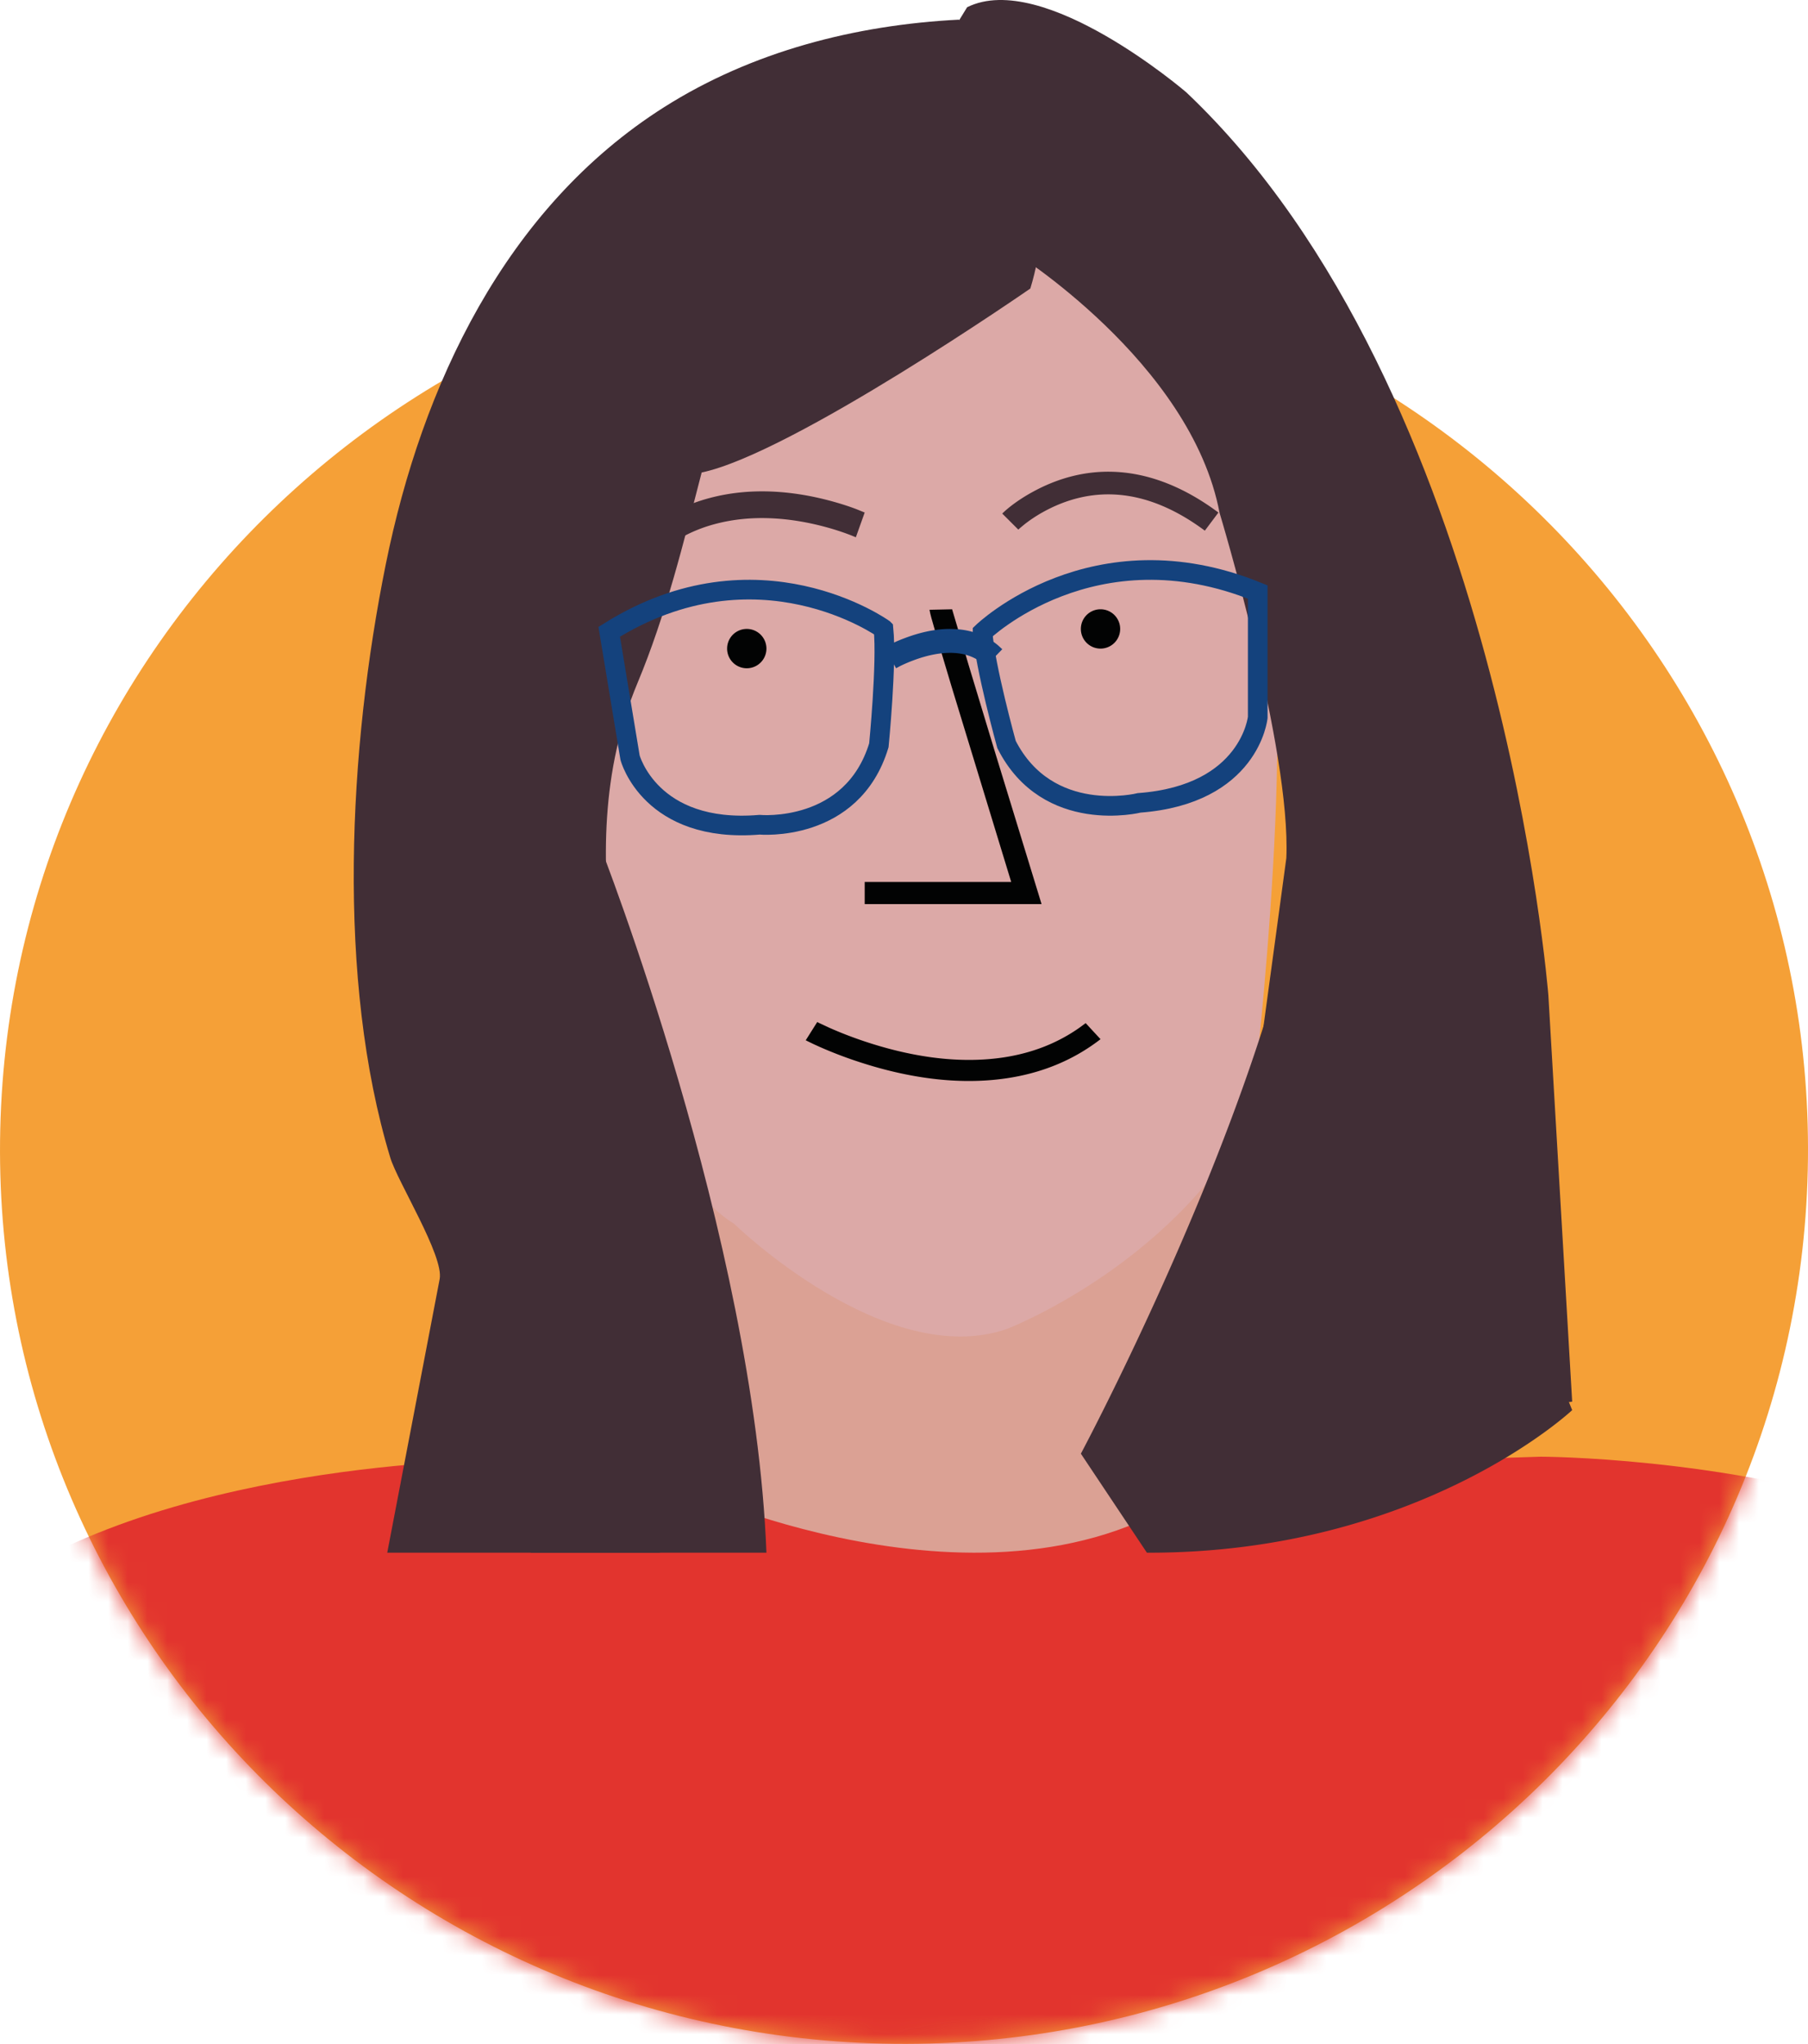
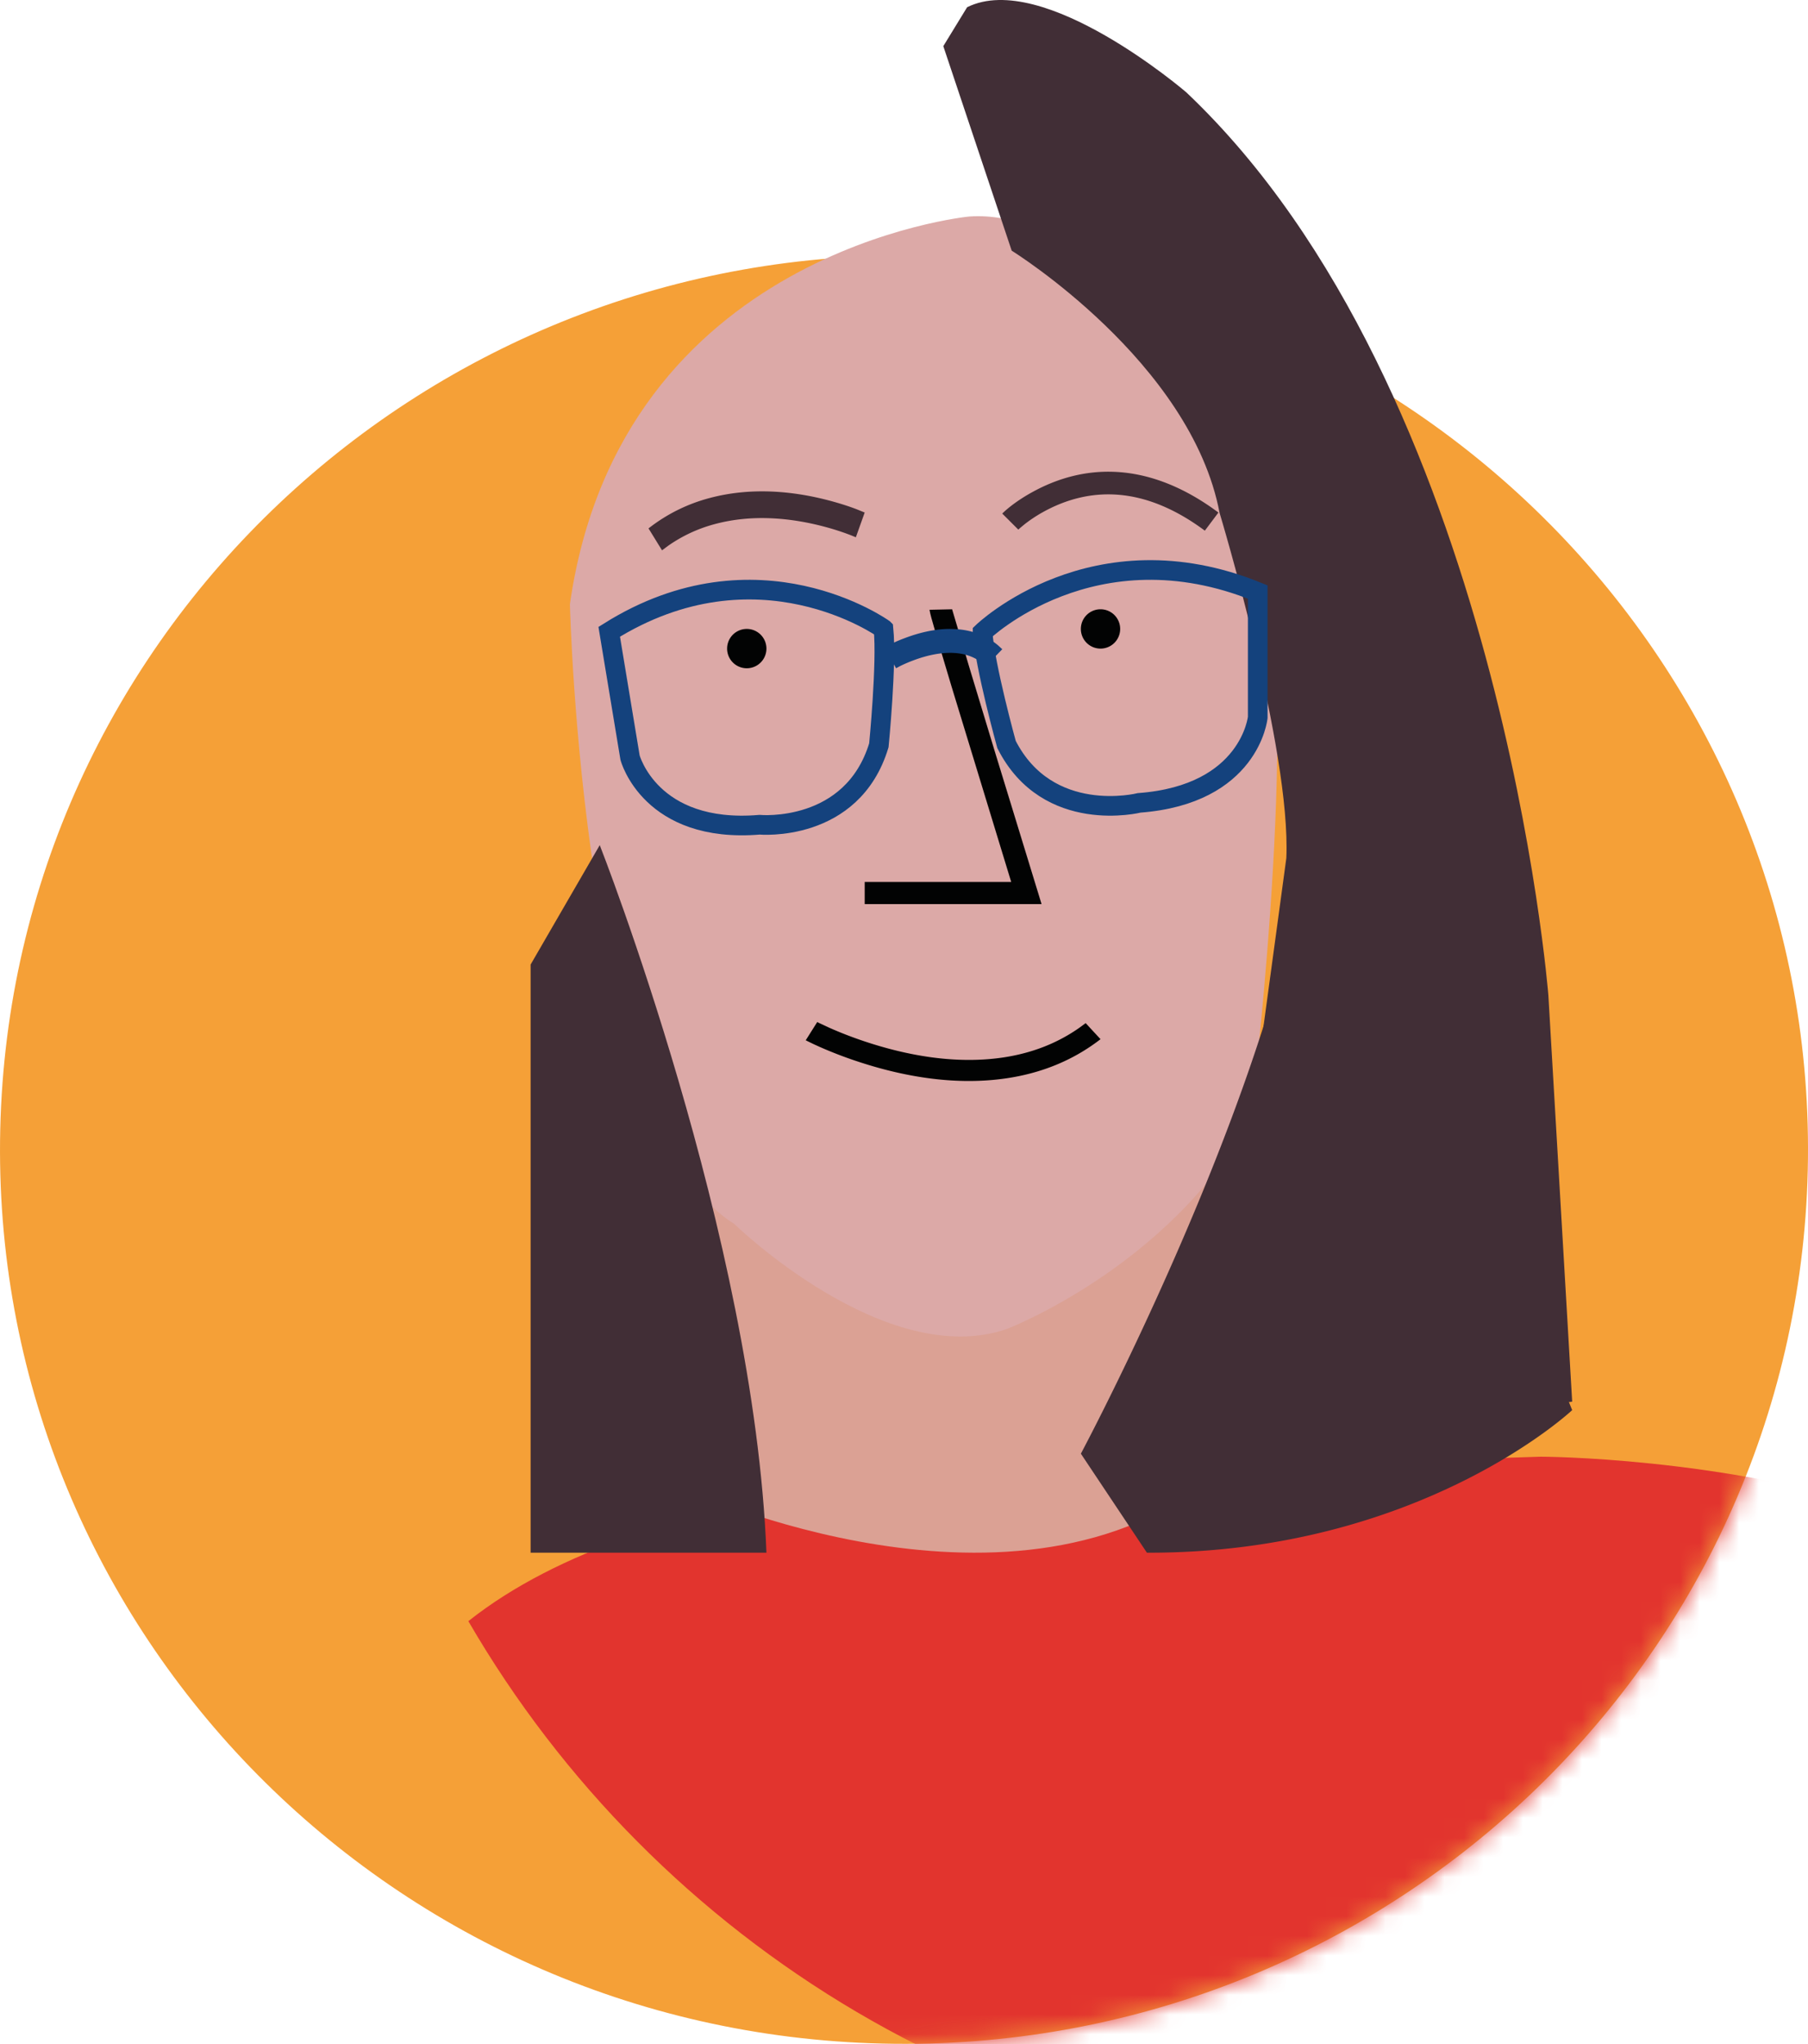
<svg xmlns="http://www.w3.org/2000/svg" xmlns:xlink="http://www.w3.org/1999/xlink" width="92" height="104" viewBox="0 0 92 104">
  <defs>
    <path d="M91.988 46.547c-.588 25.12-21.654 45.011-47.052 44.43C19.538 90.396-.575 69.561.013 44.442.6 19.323 21.666-.568 47.064.012c25.399.582 45.512 21.416 44.924 46.535" id="9m8oi22r8a" />
  </defs>
  <g fill="none" fill-rule="evenodd">
    <path d="M91.988 59.547c-.588 25.12-21.654 45.011-47.052 44.43C19.538 103.396-.575 82.561.013 57.442.6 32.323 21.666 12.431 47.064 13.012c25.399.582 45.512 21.416 44.924 46.535" fill="#F5A037" fill-rule="nonzero" />
    <g transform="translate(0 13)">
      <mask id="5n7ynp4c7b" fill="#fff">
        <use xlink:href="#9m8oi22r8a" />
      </mask>
-       <path d="M46.073 96.115c22.247 0 41.398-13.207 50.075-32.202-8.585-2.79-17.754-2.798-17.754-2.798l-27.77.896v.095l-25.377-.82s-17.516.012-26.792 7.377c9.527 16.41 27.277 27.452 47.618 27.452" fill="#E2342E" fill-rule="nonzero" mask="url(#5n7ynp4c7b)" />
+       <path d="M46.073 96.115c22.247 0 41.398-13.207 50.075-32.202-8.585-2.79-17.754-2.798-17.754-2.798l-27.77.896v.095s-17.516.012-26.792 7.377c9.527 16.41 27.277 27.452 47.618 27.452" fill="#E2342E" fill-rule="nonzero" mask="url(#5n7ynp4c7b)" />
    </g>
    <g>
      <path d="M35 56v19.799s16.81 7.746 27-.862V56l-9.516 5.164L35 56z" fill="#DBA194" fill-rule="nonzero" />
      <path d="M49.318 11.016S31.568 12.73 29 30.74c0 0 .642 26.798 8.342 31.515 0 0 7.698 7.504 13.9 5.36 0 0 8.342-3.216 12.405-10.719 0 0 2.351-19.082.855-27.014 0 0-5.775-19.51-15.184-18.866" fill="#DCA9A7" fill-rule="nonzero" />
-       <path d="M48.792 1s6.06 5.76 3.636 13.68c0 0-12.119 8.4-16.724 9.36-.923 3.58-1.833 7.286-3.262 10.704-3.736 8.941.064 18.63 1.008 27.716.15 1.445 1.398 16.54.072 16.54H19.705s2.663-13.905 2.667-13.92c.225-1.176-2.14-4.948-2.512-6.177-2.747-9.076-2.13-20.815-.224-30.22 1.834-9.05 6.063-18.1 14.153-23.228C38.268 2.617 43.514 1.27 48.792 1" fill="#412E36" fill-rule="nonzero" />
      <path d="M60.364 4.697S53.09-1.557 49.212.368L48 2.348l3.48 10.406s9.126 5.652 10.58 13.348c0 0 3.637 12.024 3.395 17.557l-1.697 12.505-.243 6.735 1.952 6.975V73L80 71.316l-1.212-20.683S76.364 19.848 60.364 4.697M27 49.076 30.518 43S38.381 62.977 39 79H27V49.076z" fill="#412E36" fill-rule="nonzero" />
      <path d="M55 73.962S67.122 51.273 66.74 39L80 71.746S72.251 79.038 58.36 79L55 73.962zM52.478 25.067c2.702-1.513 5.868-1.558 9.208.784l.314.226-.692.923c-3.063-2.278-5.853-2.278-8.264-.93-.35.197-.66.408-.924.617l-.22.183-.083.076L51 26.13c.278-.277.778-.672 1.478-1.064zM36.125 25.335c2.056-.545 4.234-.388 6.326.202.412.116.788.24 1.12.366l.429.174-.45 1.26-.237-.098-.124-.047a12.65 12.65 0 0 0-1.03-.337c-1.921-.541-3.916-.686-5.759-.197a7.462 7.462 0 0 0-2.403 1.112l-.31.23L33 26.885a8.57 8.57 0 0 1 3.125-1.55z" fill="#412E36" fill-rule="nonzero" />
      <path d="M57 32a1 1 0 1 1-2.001 0A1 1 0 0 1 57 32M39 33a1 1 0 1 1-2.001 0A1 1 0 0 1 39 33M47.3 31.025 48.448 31l.872 2.94 1.281 4.23L53 46h-9v-1.126h7.455L48.42 34.93l-.691-2.312-.338-1.188-.055-.216-.033-.162zM41 52.928l.585-.928.142.071.48.223c.51.227 1.086.454 1.713.666 2.399.811 4.836 1.175 7.084.849 1.461-.212 2.786-.713 3.951-1.54l.288-.214.757.818c-1.403 1.086-3.024 1.734-4.813 1.994-2.476.36-5.102-.033-7.673-.902a21.26 21.26 0 0 1-1.82-.707l-.297-.135-.323-.157-.074-.038z" fill="#020303" fill-rule="nonzero" />
      <path d="M50 32.165s5.644-5.453 14-2.044V36.5s-.387 3.925-6.031 4.349c0 0-4.649 1.167-6.752-2.97 0 0-1.107-4.001-1.217-5.713zM44.956 31.993S38.56 27.409 31 32.145l1.06 6.402s1.028 3.878 6.588 3.415c0 0 4.715.439 6.073-4.043 0 0 .412-4.191.235-5.926z" stroke="#14427D" />
      <path d="m48.334 32 .322.01c.814.053 1.543.323 2.147.84l.197.182-.841.868c-.422-.42-.95-.635-1.58-.676-.662-.043-1.396.106-2.13.386a7.24 7.24 0 0 0-.648.28l-.204.11L45 32.944a7.332 7.332 0 0 1 1.027-.473c.77-.293 1.55-.47 2.307-.471z" fill="#14427D" fill-rule="nonzero" />
    </g>
  </g>
</svg>